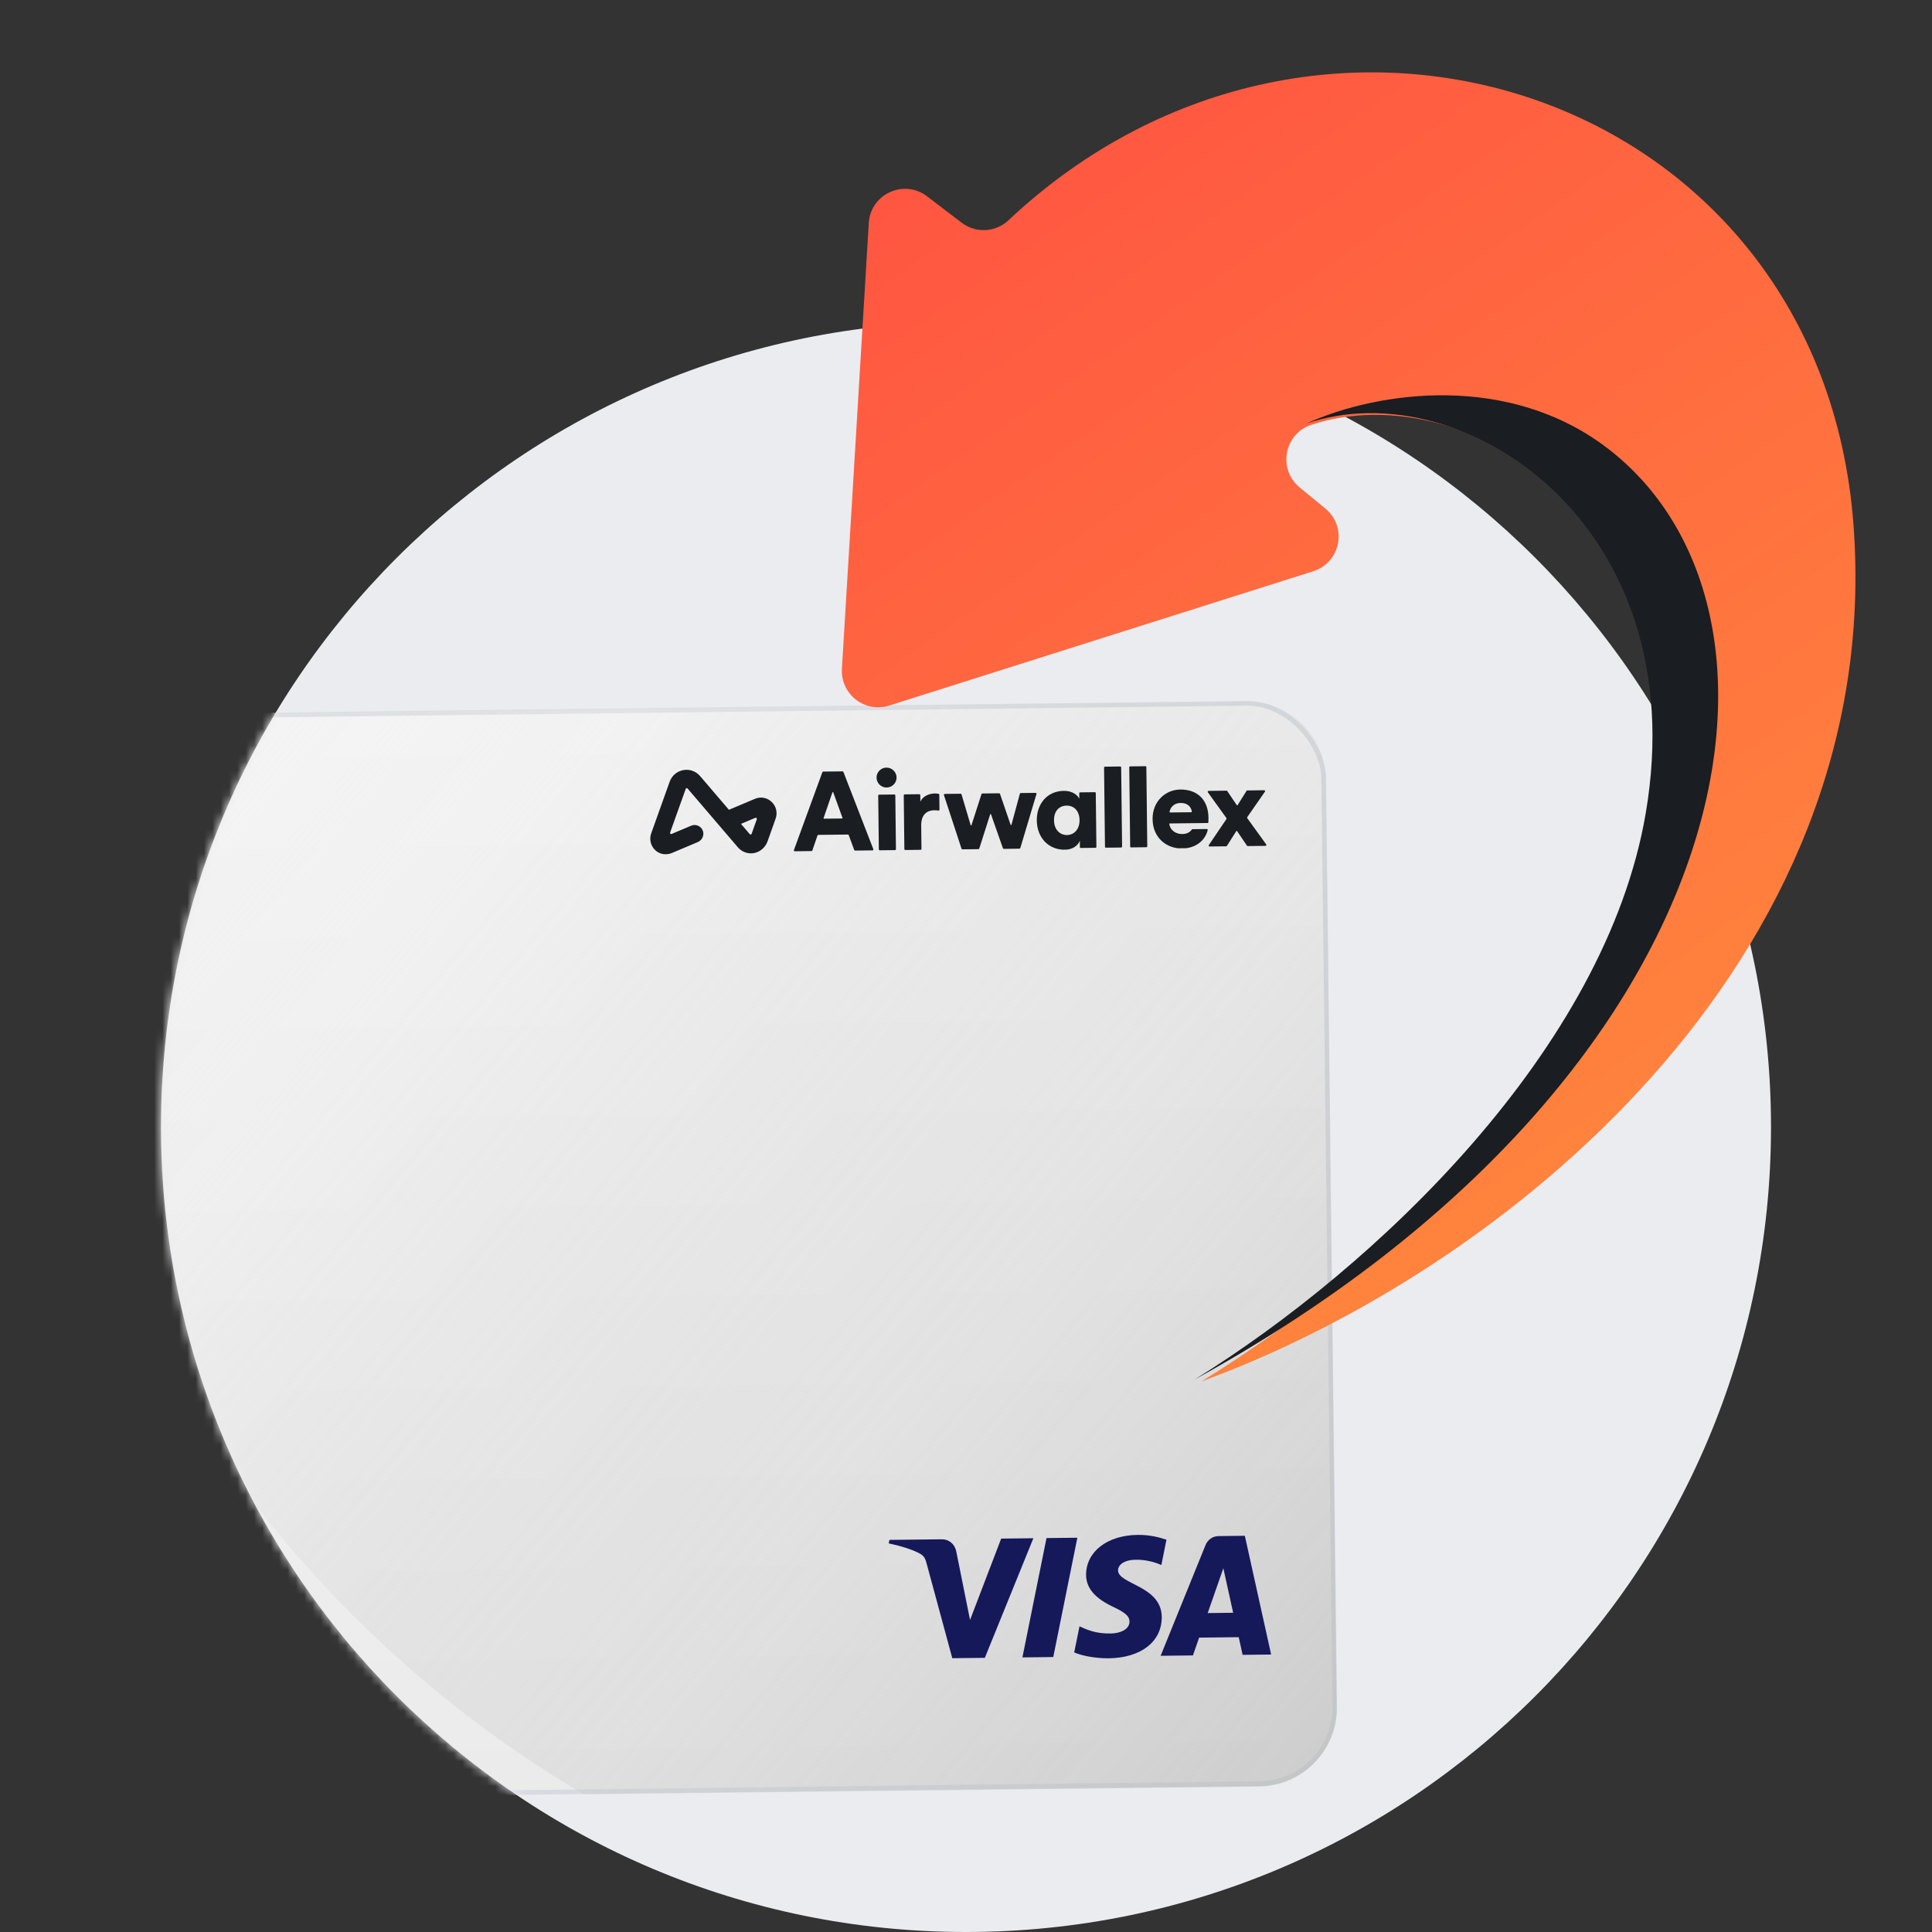
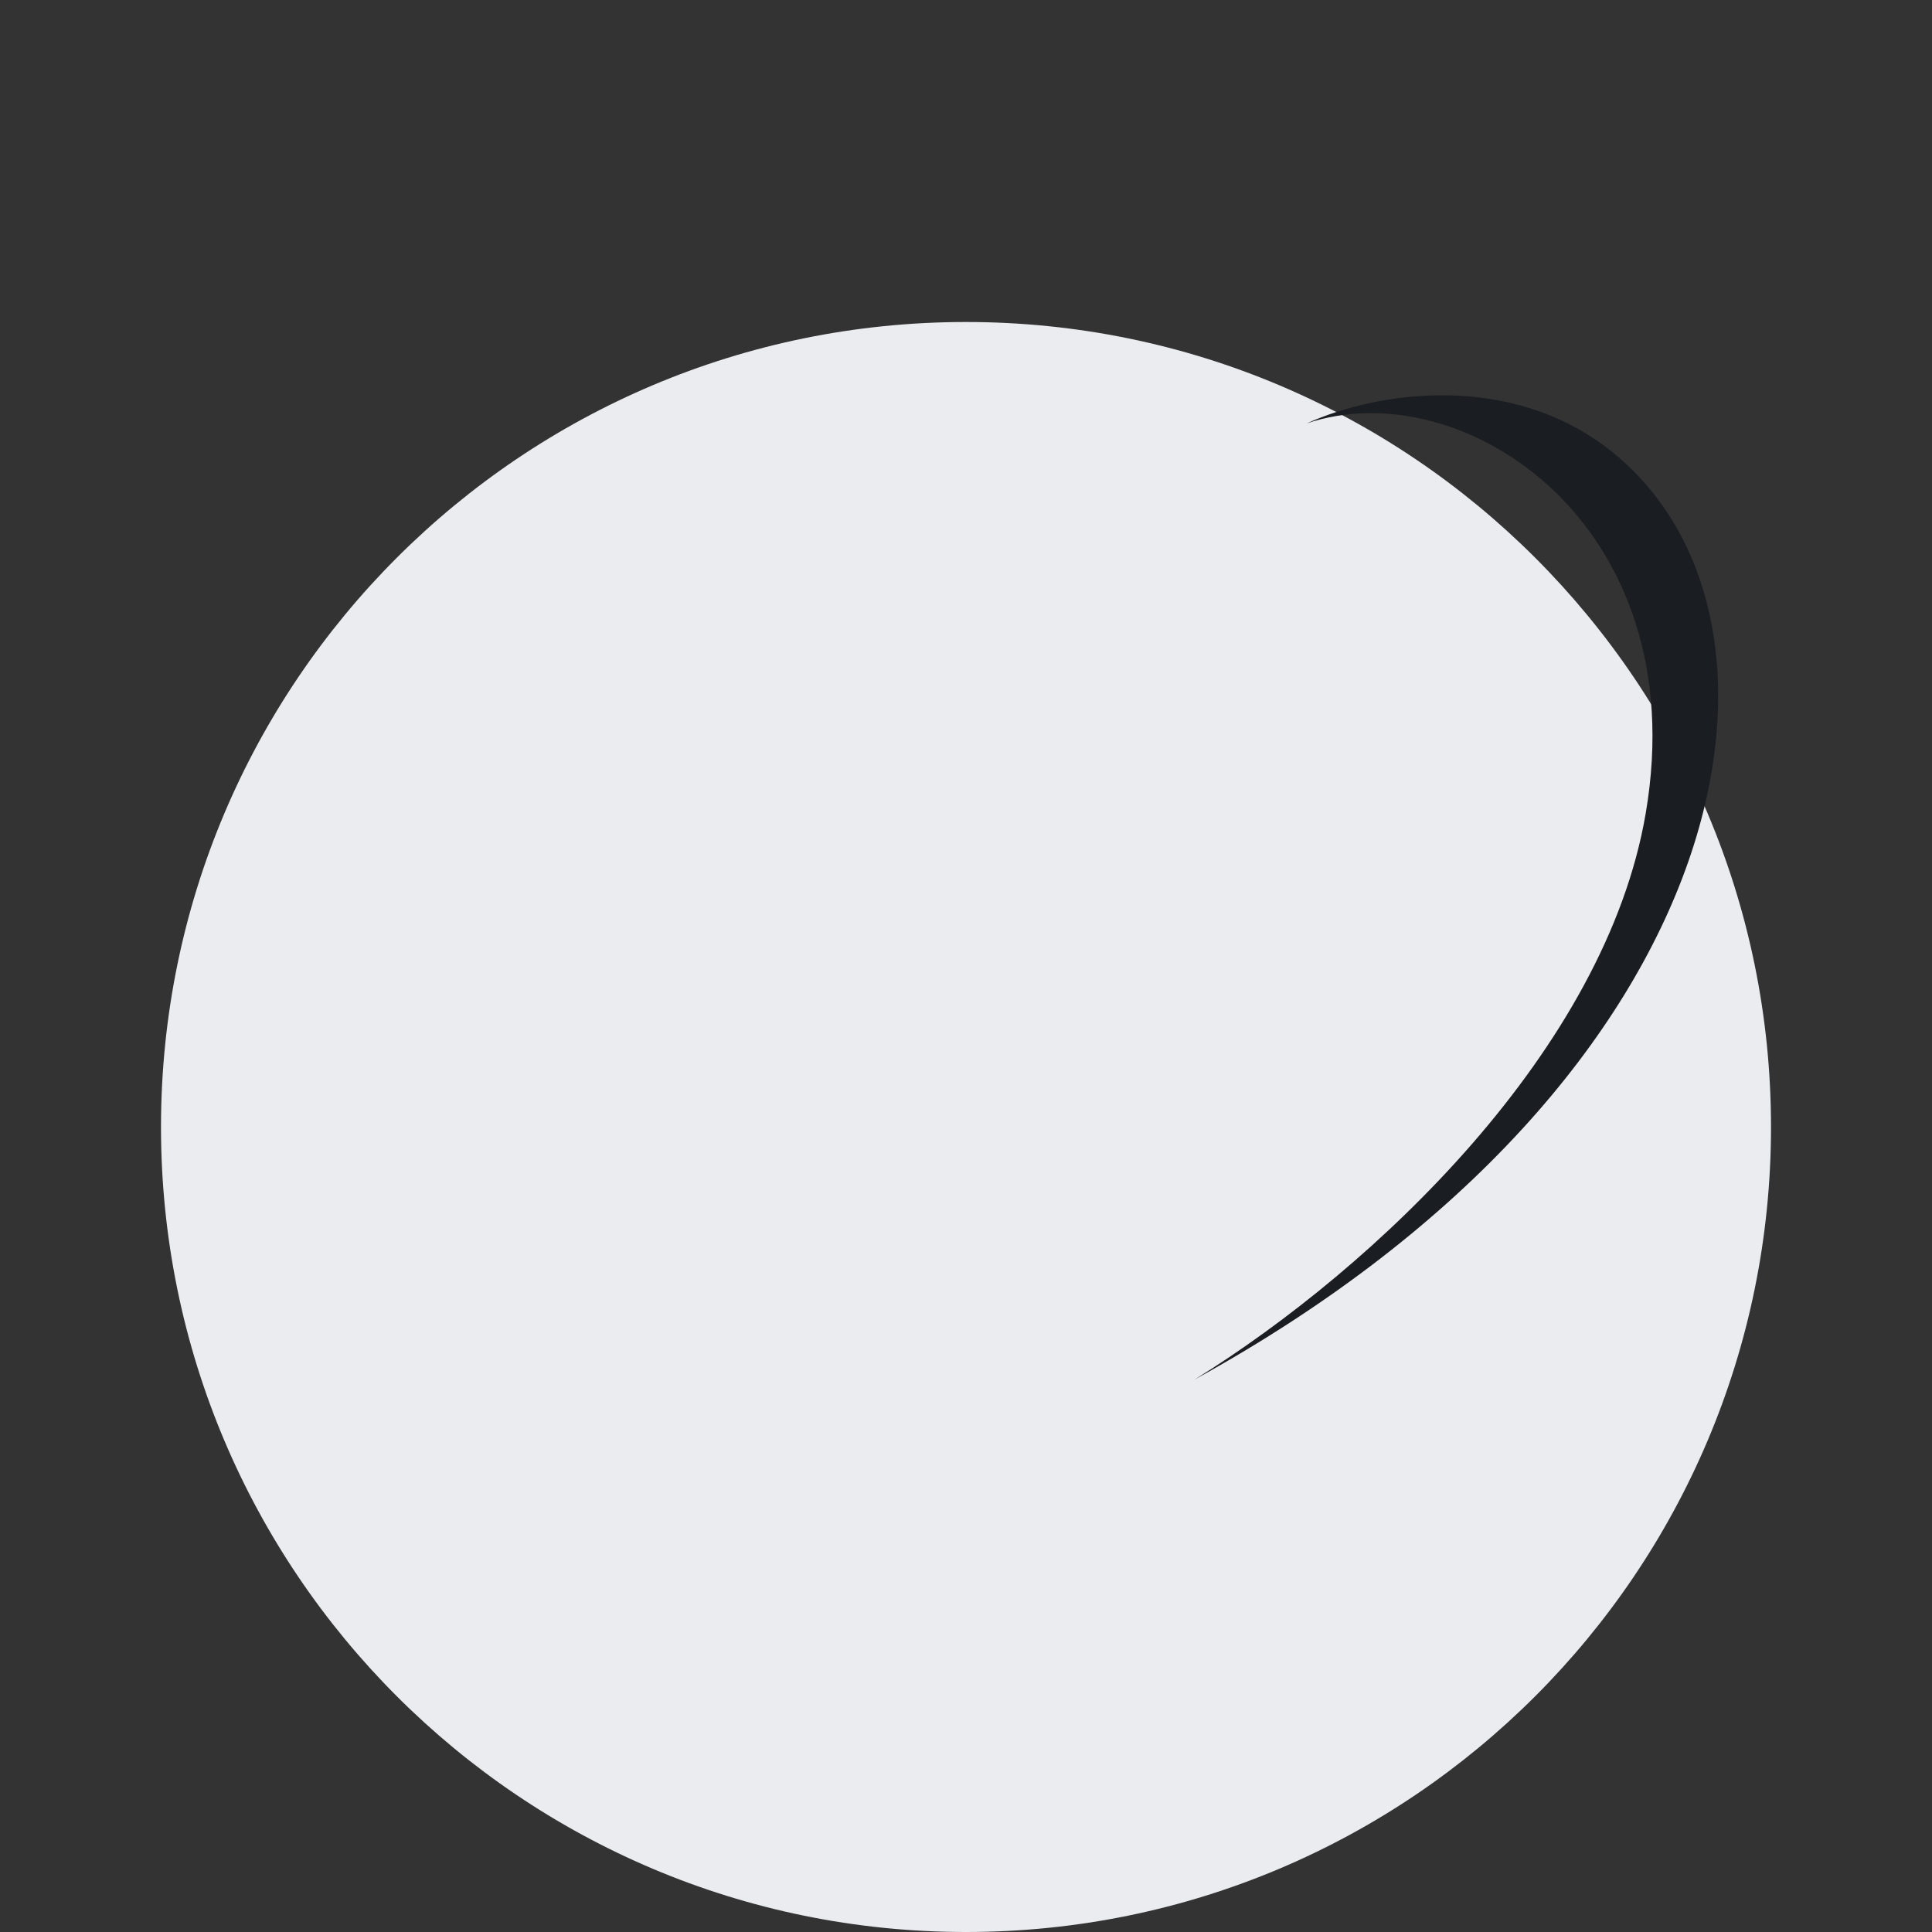
<svg xmlns="http://www.w3.org/2000/svg" width="232" height="232" viewBox="0 0 232 232" fill="none">
  <rect x="0" y="0" width="232" height="232" fill="#333333" stroke="none" />
  <g clip-path="url(#clip0_17_20973)">
    <path d="M116 232C169.388 232 212.667 188.721 212.667 135.333C212.667 81.946 169.388 38.667 116 38.667C62.612 38.667 19.333 81.946 19.333 135.333C19.333 188.721 62.612 232 116 232Z" fill="#EBECF0" />
    <mask id="mask0_17_20973" style="mask-type:alpha" maskUnits="userSpaceOnUse" x="19" y="0" width="213" height="232">
-       <path d="M114.401 231.987C61.751 231.133 19.333 188.187 19.333 135.333C19.333 81.946 62.612 38.667 116 38.667V0H232V232H116L114.401 231.987Z" fill="white" />
-     </mask>
+       </mask>
    <g mask="url(#mask0_17_20973)">
      <rect x="0.284" y="0.278" width="205.953" height="129.72" rx="9.145" transform="matrix(1 -0.012 0.012 1 -47.397 86.543)" fill="url(#paint0_linear_17_20973)" stroke="#D7DBE0" stroke-width="0.562" />
-       <path fill-rule="evenodd" clip-rule="evenodd" d="M70.139 215.472C26.846 190.101 -1.4 140.994 -1.349 86.007L149.683 84.262C154.888 84.201 159.157 88.372 159.217 93.578L160.505 205.001C160.565 210.207 156.394 214.475 151.189 214.535L70.139 215.472Z" fill="url(#paint1_linear_17_20973)" />
      <g clip-path="url(#clip1_17_20973)">
-         <path fill-rule="evenodd" clip-rule="evenodd" d="M84.071 93.195C83.564 92.603 82.808 92.335 82.047 92.477C81.285 92.619 80.674 93.143 80.412 93.879L78.196 100.08C77.907 100.889 78.199 101.81 78.942 102.293C79.463 102.632 80.124 102.666 80.695 102.425L83.783 101.124C84.3 100.906 84.589 100.322 84.407 99.787C84.207 99.201 83.564 98.915 83.006 99.15L80.642 100.146C80.537 100.19 80.43 100.087 80.468 99.978L82.344 94.727C82.378 94.632 82.501 94.609 82.567 94.686L88.597 101.736C89.007 102.217 89.588 102.478 90.199 102.471C90.333 102.469 90.469 102.455 90.605 102.427C91.337 102.275 91.924 101.722 92.177 101.012L93.137 98.309C93.393 97.594 93.213 96.824 92.668 96.3C92.122 95.776 91.352 95.632 90.658 95.925L87.532 97.243L84.071 93.195ZM90.705 98.206C90.811 98.162 90.918 98.265 90.88 98.374L90.257 100.126C90.223 100.222 90.099 100.245 90.034 100.168L88.978 98.934L90.705 98.206ZM143.118 97.475C143.062 96.978 142.695 96.41 141.76 96.421C140.931 96.431 140.506 97.017 140.442 97.504C140.438 97.536 140.463 97.565 140.496 97.565L143.065 97.535C143.097 97.535 143.122 97.507 143.118 97.475ZM143.117 99.615C143.137 99.587 143.17 99.57 143.204 99.57L144.914 99.55C144.983 99.549 145.035 99.611 145.022 99.679C145.009 99.74 144.999 99.782 144.996 99.79C144.666 100.923 143.617 101.87 141.944 101.889C140.094 101.91 138.431 100.612 138.405 98.368C138.381 96.218 139.972 94.829 141.714 94.809C143.794 94.785 145.092 96.047 145.117 98.197C145.12 98.479 145.097 98.789 145.084 98.829L142.808 98.855L140.469 98.882C140.437 98.883 140.412 98.91 140.416 98.942C140.497 99.663 141.176 100.164 141.952 100.155C142.515 100.149 142.889 99.943 143.117 99.615ZM145.046 95.141L147.27 98.232C147.297 98.269 147.297 98.317 147.272 98.355L145.158 101.482C145.109 101.554 145.161 101.651 145.249 101.65L147.24 101.627C147.277 101.626 147.31 101.608 147.33 101.577C147.471 101.357 147.632 101.102 147.795 100.843C148.025 100.478 148.261 100.103 148.461 99.798C148.483 99.766 148.53 99.766 148.551 99.798L149.738 101.549C149.758 101.579 149.792 101.597 149.828 101.597L151.965 101.572C152.053 101.571 152.103 101.472 152.051 101.402C151.542 100.705 150.992 99.939 150.464 99.203C150.228 98.875 149.997 98.553 149.775 98.246C149.749 98.209 149.748 98.159 149.774 98.122L151.898 95.063C151.948 94.991 151.895 94.893 151.808 94.894L149.779 94.918C149.743 94.918 149.709 94.937 149.689 94.968L148.611 96.689C148.59 96.722 148.542 96.723 148.52 96.691L147.376 94.994C147.355 94.964 147.321 94.946 147.285 94.946L145.133 94.971C145.045 94.972 144.995 95.071 145.046 95.141ZM135.605 92.138L135.714 101.652C135.715 101.711 135.764 101.759 135.824 101.758L137.661 101.737C137.72 101.736 137.768 101.687 137.767 101.628L137.658 92.114C137.657 92.055 137.608 92.007 137.549 92.008L135.712 92.029C135.652 92.029 135.604 92.078 135.605 92.138ZM132.579 92.172L132.689 101.686C132.689 101.746 132.738 101.793 132.798 101.793L134.635 101.772C134.695 101.771 134.742 101.722 134.742 101.663L134.632 92.149C134.632 92.089 134.583 92.042 134.523 92.042L132.686 92.064C132.626 92.064 132.579 92.113 132.579 92.172ZM129.635 98.483C129.648 99.612 128.953 100.265 128.129 100.274C127.278 100.284 126.581 99.62 126.569 98.518C126.555 97.362 127.21 96.75 128.088 96.74C128.926 96.73 129.622 97.327 129.635 98.483ZM127.879 102.037C128.717 102.028 129.387 101.617 129.677 100.969C129.676 100.916 129.674 101.477 129.674 101.72C129.674 101.78 129.723 101.828 129.783 101.827L131.551 101.807C131.61 101.806 131.658 101.758 131.658 101.698L131.583 95.235C131.583 95.175 131.534 95.128 131.474 95.128L129.705 95.149C129.645 95.149 129.597 95.198 129.598 95.257L129.605 95.916C129.467 95.608 128.932 94.956 127.73 94.97C125.745 94.993 124.479 96.539 124.502 98.528C124.526 100.584 125.907 102.06 127.879 102.037ZM121.357 99.042L120.084 95.333C120.069 95.289 120.027 95.26 119.98 95.26L117.962 95.284C117.915 95.284 117.874 95.314 117.86 95.359L116.659 99.084C116.643 99.135 116.571 99.134 116.556 99.083L115.462 95.391C115.449 95.345 115.406 95.313 115.357 95.314L113.452 95.336C113.379 95.337 113.328 95.408 113.351 95.477L115.464 101.917C115.479 101.962 115.521 101.992 115.568 101.991L117.491 101.969C117.538 101.968 117.579 101.938 117.593 101.894L118.902 97.791C118.918 97.742 118.988 97.741 119.005 97.79L120.434 101.862C120.449 101.905 120.491 101.934 120.537 101.934L122.42 101.912C122.467 101.912 122.508 101.88 122.522 101.835L124.461 95.348C124.481 95.279 124.429 95.209 124.356 95.21L122.572 95.231C122.523 95.231 122.481 95.264 122.469 95.31L121.46 99.039C121.447 99.09 121.374 99.092 121.357 99.042ZM112.689 97.335C112.755 97.345 112.814 97.294 112.814 97.227L112.793 95.427C112.792 95.376 112.757 95.333 112.707 95.323C112.579 95.296 112.415 95.28 112.251 95.282C111.711 95.288 110.862 95.513 110.52 96.27L110.51 95.477C110.51 95.418 110.461 95.37 110.401 95.371L108.632 95.391C108.572 95.392 108.524 95.441 108.525 95.5L108.599 101.964C108.6 102.023 108.649 102.071 108.709 102.07L110.546 102.049C110.605 102.048 110.653 101.999 110.652 101.94L110.62 99.131C110.605 97.801 111.342 97.309 112.166 97.299C112.331 97.297 112.505 97.304 112.689 97.335ZM105.459 95.535L105.534 101.999C105.534 102.058 105.583 102.106 105.643 102.105L107.48 102.084C107.539 102.083 107.587 102.035 107.587 101.975L107.512 95.512C107.512 95.452 107.463 95.404 107.403 95.405L105.566 95.426C105.506 95.427 105.458 95.476 105.459 95.535ZM107.663 93.359C107.655 92.701 107.109 92.17 106.434 92.177C105.785 92.185 105.251 92.729 105.259 93.387C105.266 94.046 105.813 94.577 106.461 94.569C107.136 94.562 107.671 94.018 107.663 93.359ZM101.119 98.287L98.948 98.311C98.911 98.312 98.885 98.275 98.897 98.24L99.959 95.151C99.976 95.103 100.044 95.103 100.061 95.151L101.169 98.215C101.182 98.249 101.156 98.286 101.119 98.287ZM98.268 100.255L101.816 100.214C101.862 100.213 101.903 100.242 101.919 100.284L102.577 102.069C102.593 102.111 102.634 102.14 102.68 102.139L104.772 102.115C104.847 102.114 104.898 102.039 104.871 101.969L101.279 92.697C101.262 92.655 101.222 92.627 101.177 92.628L98.855 92.654C98.81 92.655 98.77 92.683 98.754 92.725L95.336 102.078C95.311 102.149 95.364 102.223 95.439 102.223L97.449 102.199C97.495 102.199 97.535 102.17 97.55 102.127L98.167 100.327C98.182 100.284 98.222 100.255 98.268 100.255Z" fill="#1A1D21" />
-       </g>
+         </g>
      <path d="M129.372 184.654L126.479 198.982L122.775 199.025L125.667 184.696L129.372 184.654ZM145.024 193.702L146.902 188.318L148.082 193.666L145.024 193.702ZM149.218 198.719L152.64 198.679L149.484 184.421L146.332 184.458C145.618 184.466 145.03 184.89 144.768 185.527L139.371 198.833L143.251 198.788L143.994 196.651L148.749 196.596L149.218 198.719ZM139.506 194.17C139.476 190.398 134.246 190.256 134.254 188.558C134.261 188.046 134.74 187.488 135.802 187.341C136.327 187.268 137.795 187.197 139.46 187.932L140.072 184.894C139.193 184.594 138.044 184.297 136.616 184.314C132.966 184.356 130.415 186.326 130.42 189.115C130.417 191.176 132.29 192.299 133.698 192.97C135.148 193.654 135.638 194.093 135.632 194.726C135.629 195.683 134.503 196.127 133.439 196.153C131.58 196.201 130.496 195.688 129.63 195.294L128.992 198.427C129.859 198.808 131.452 199.14 133.11 199.134C137.016 199.089 139.526 197.133 139.506 194.17ZM124.091 184.715L118.262 199.077L114.355 199.122L111.273 187.76C111.09 187.061 110.925 186.807 110.383 186.517C109.488 186.042 108.015 185.601 106.718 185.333L106.808 184.915L113.099 184.842C113.907 184.832 114.627 185.363 114.826 186.277L116.485 194.53L120.225 184.759L124.091 184.715Z" fill="#15195A" />
    </g>
-     <path d="M144.256 165.889C166.272 152.442 194.063 126.379 198.857 98.065C204.761 63.216 176.324 44.771 157.455 51.019C154.201 52.096 153.417 56.346 156.062 58.528L159.156 61.072C161.826 63.271 160.997 67.554 157.699 68.599L106.77 84.728C106.095 84.941 105.379 84.988 104.682 84.863C103.986 84.737 103.33 84.445 102.772 84.01C102.214 83.575 101.77 83.01 101.478 82.366C101.187 81.721 101.057 81.014 101.099 80.308L104.326 26.781C104.532 23.293 108.551 21.452 111.33 23.579L115.468 26.736C116.286 27.364 117.302 27.681 118.332 27.63C119.363 27.579 120.342 27.163 121.095 26.457C158.537 -8.774 218.671 10.958 222.573 63.028C226.512 115.677 180.192 152.79 144.256 165.889Z" fill="url(#paint2_linear_17_20973)" />
    <path d="M143.457 165.657C165.244 152.141 192.78 125.998 197.618 97.692C203.577 62.853 175.569 44.53 156.916 50.843C165.559 46.935 181.261 44.749 193.107 53.887C218.595 73.534 209.868 129.134 143.457 165.657Z" fill="#1A1D21" />
  </g>
  <defs>
    <linearGradient id="paint0_linear_17_20973" x1="103.258" y1="0" x2="103.258" y2="130.282" gradientUnits="userSpaceOnUse">
      <stop stop-color="#F7F7F7" />
      <stop offset="1" stop-color="#EBEBEB" />
    </linearGradient>
    <linearGradient id="paint1_linear_17_20973" x1="-9.507" y1="70.123" x2="174.231" y2="224.085" gradientUnits="userSpaceOnUse">
      <stop offset="0.094" stop-color="#ECECEC" stop-opacity="0.15" />
      <stop offset="0.308" stop-color="#ECECEC" stop-opacity="0.45" />
      <stop offset="0.639" stop-color="#C2C2C2" stop-opacity="0.29" />
      <stop offset="0.923" stop-color="#AFAFAF" stop-opacity="0.5" />
    </linearGradient>
    <linearGradient id="paint2_linear_17_20973" x1="114.387" y1="-8.363" x2="228.771" y2="156.136" gradientUnits="userSpaceOnUse">
      <stop stop-color="#FF4F42" />
      <stop offset="1" stop-color="#FF8E3C" />
    </linearGradient>
    <clipPath id="clip0_17_20973">
      <rect width="232" height="232" fill="white" />
    </clipPath>
    <clipPath id="clip1_17_20973">
-       <rect width="74.31" height="10.133" fill="white" transform="matrix(1 -0.012 0.012 1 77.992 92.491)" />
-     </clipPath>
+       </clipPath>
  </defs>
</svg>